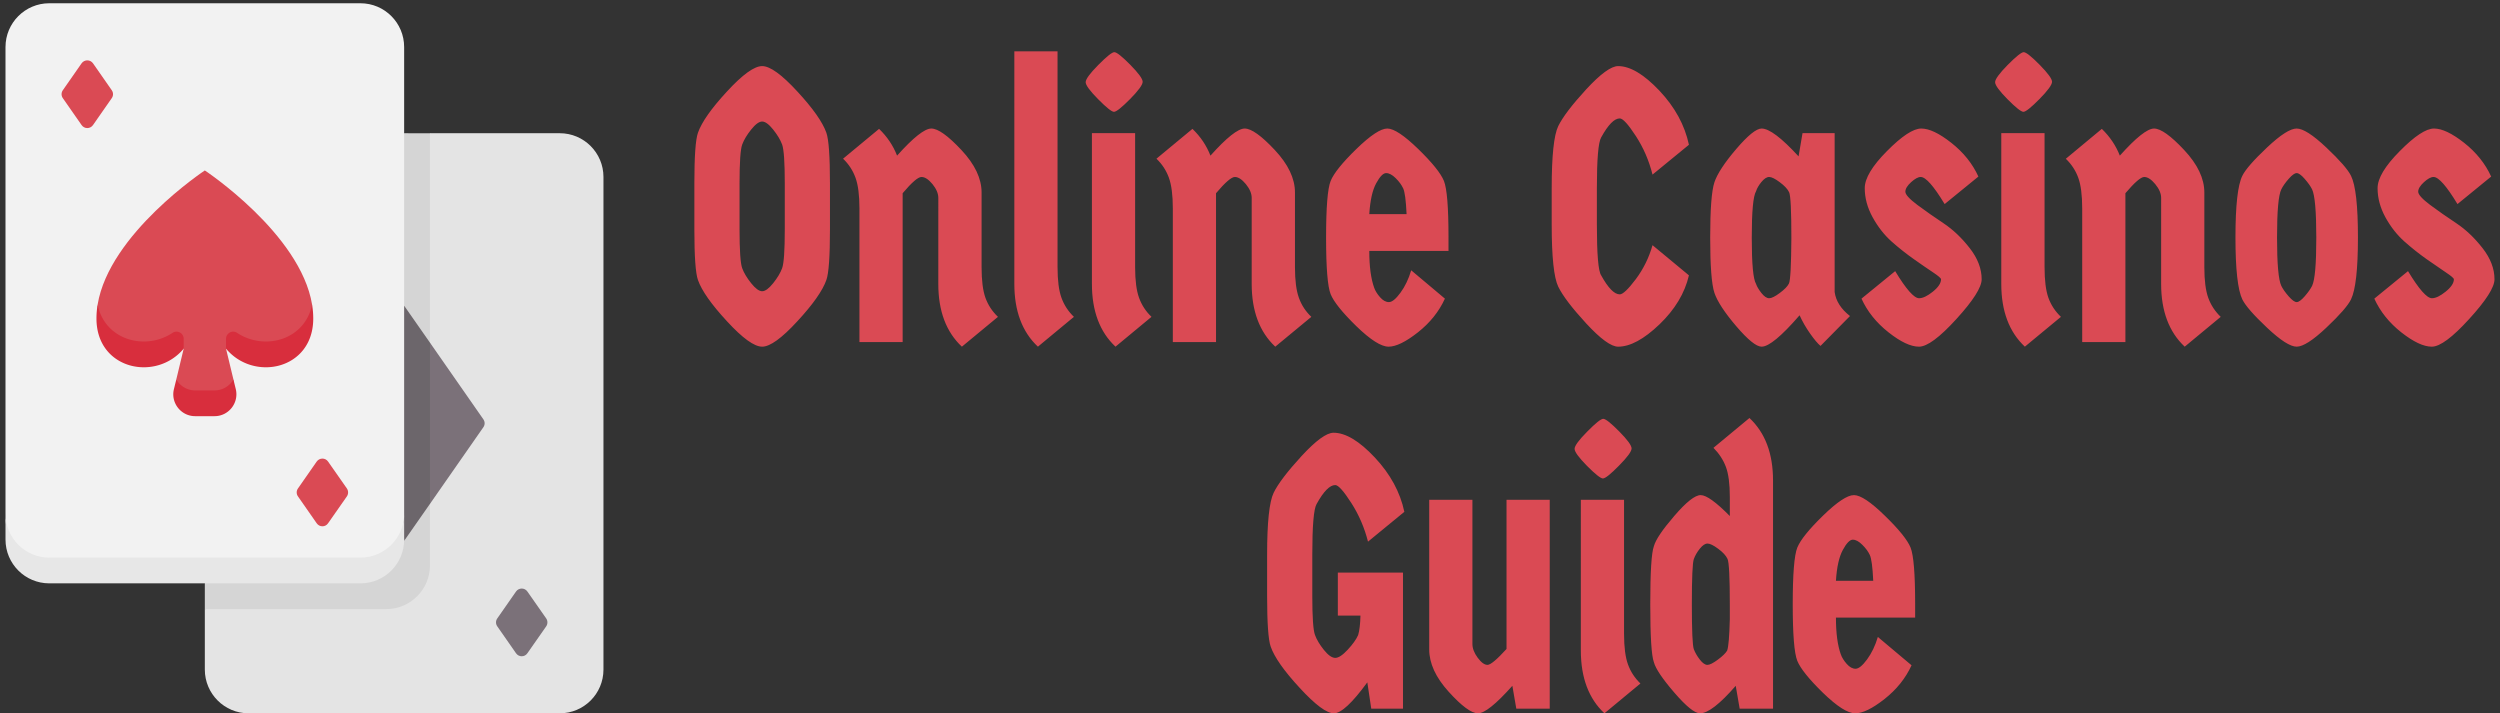
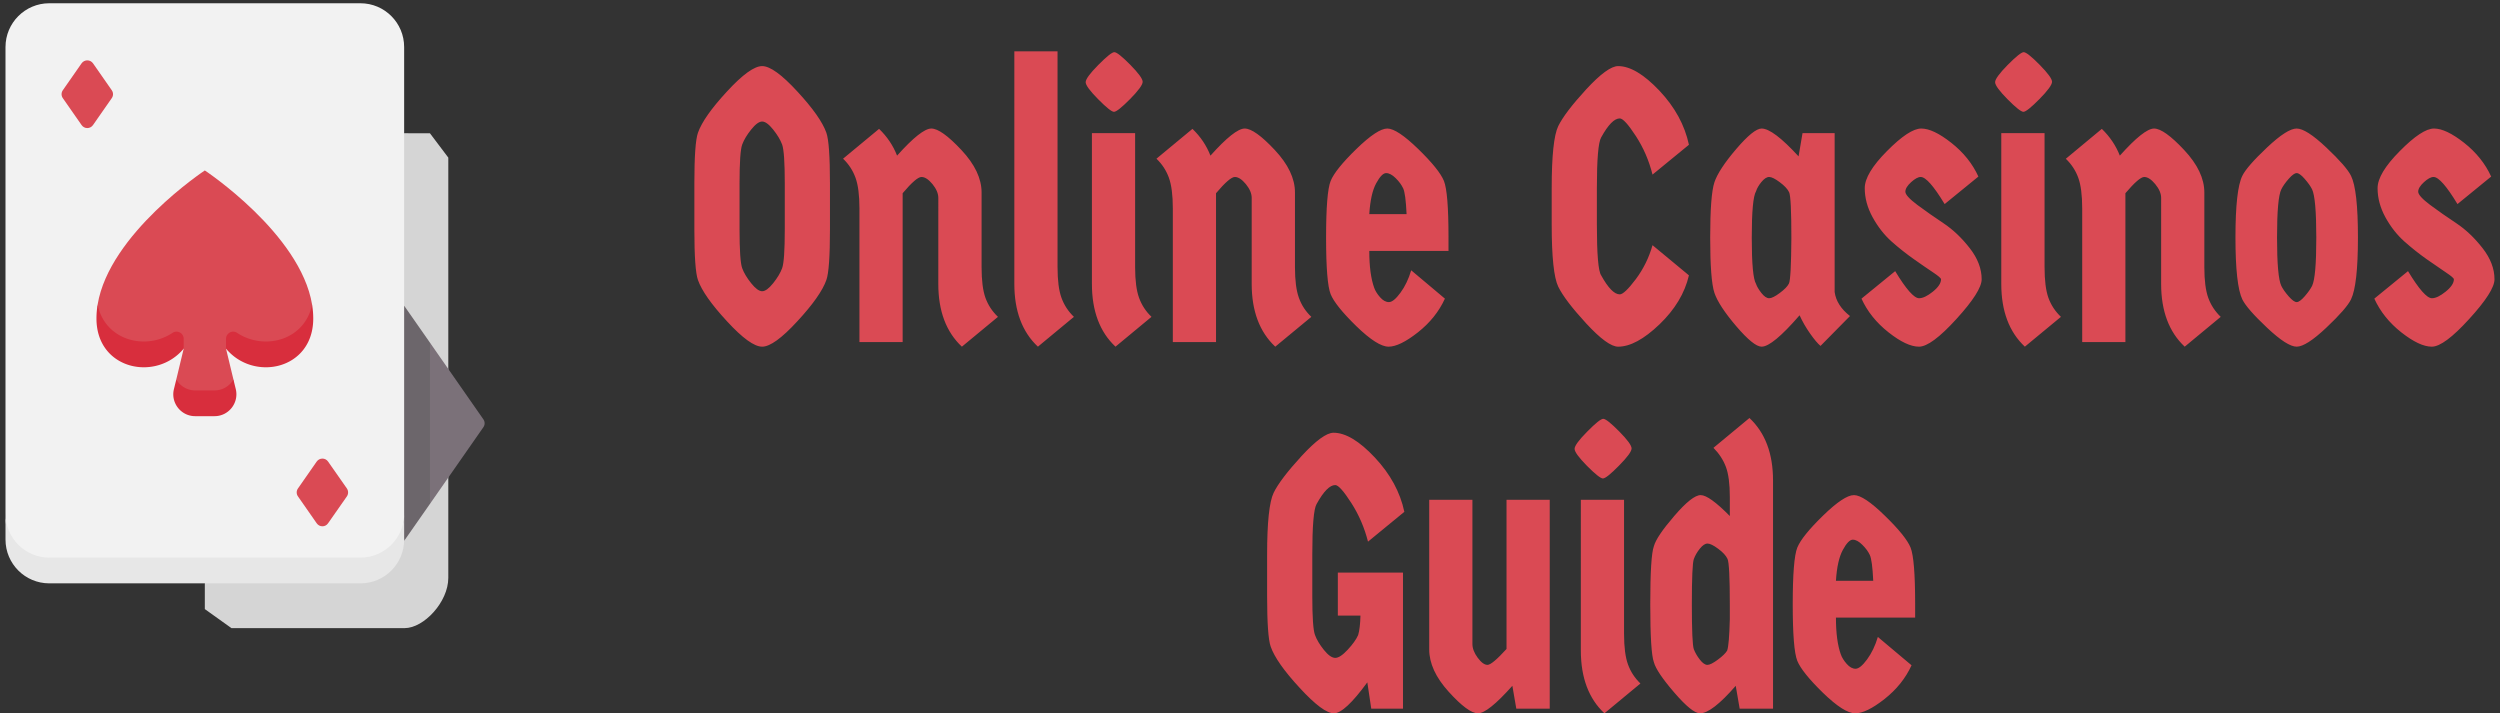
<svg xmlns="http://www.w3.org/2000/svg" width="368" height="105" version="1.2">
  <rect width="100%" height="100%" fill="#333333" stroke="none" />
  <style>.s2{fill:#7b7179}.s5{fill:#da4a54}.s6{fill:#d82e3d}</style>
  <path d="M59.49 19.61 30.15 85.87v3.79l3.92 2.8h25.49c2.83 0 6.43-3.84 6.43-7.4V23.2l-2.7-3.58s-3.8 0-3.8-.01z" style="fill:#d5d5d5" />
-   <path d="M82.4 19.61H63.29v63.62c0 3.55-2.89 6.43-6.44 6.43h-26.7v8.9c0 3.56 2.89 6.44 6.44 6.44h45.8c3.56 0 6.44-2.88 6.44-6.44V26.05c0-3.55-2.88-6.44-6.43-6.44z" style="fill:#e4e4e4" />
-   <path d="m77.63 96.16 2.77-3.96c.24-.35.24-.82 0-1.17l-2.77-3.96c-.4-.58-1.26-.58-1.67 0l-2.76 3.96c-.25.35-.25.82 0 1.17l2.76 3.96c.41.59 1.27.59 1.67 0z" class="s2" />
  <path d="M63.29 50.44 59.49 45l-1.83 17.31 1.83 17.12v.18l3.8-5.44 1.83-11.86z" style="fill:#6c666b" />
  <path d="m71.15 61.72-7.86-11.28v23.73l7.86-11.28c.25-.35.25-.82 0-1.17z" class="s2" />
  <path d="M7.25 83.91h45.81c3.55 0 6.43-2.66 6.43-8.27V6.92c0-3.55-2.88-6.44-6.43-6.44H7.25C3.7.48.81 3.37.81 6.92v68.72c0 6.32 2.89 8.27 6.44 8.27z" style="fill:#f2f2f2" />
  <path d="m12.01 9.32-2.76 3.96c-.25.35-.25.82 0 1.17l2.76 3.96c.41.59 1.27.59 1.68 0l2.76-3.96c.25-.35.25-.82 0-1.17l-2.76-3.96c-.41-.58-1.27-.58-1.68 0zM48.29 77.03l2.77-3.96c.24-.35.24-.82 0-1.17l-2.77-3.96c-.4-.58-1.26-.58-1.67 0l-2.76 3.96c-.25.35-.25.82 0 1.17l2.76 3.96c.41.59 1.27.59 1.67 0zM14.37 44.84c0 6.44 7.05 8.65 11.04 5.99l1.63.49-1.09 4.54c0 2.11 1.57 3.44 2.78 3.44h2.85c1.21 0 2.78-1.52 2.78-3.44l-1.09-4.54 1.62-.49c4 2.66 11.05.43 11.05-5.99-1.72-10.45-15.79-19.75-15.79-19.75s-14.06 9.3-15.78 19.75z" class="s5" />
  <path d="M33.27 49.88v1.44c4.07 4.91 12.84 3.11 12.84-4.43q0-1.03-.17-2.05c-1.08 5.27-7.05 6.81-11.05 4.15-.69-.46-1.62.05-1.62.89zM14.37 44.84q-.17 1.02-.17 2.05c0 7.54 8.77 9.34 12.84 4.43v-1.44c0-.84-.93-1.35-1.63-.89-3.99 2.66-9.96 1.12-11.04-4.15zM34.36 55.86a3.22 3.22 0 0 1-2.78 1.61H28.73a3.22 3.22 0 0 1-2.78-1.61l-.35 1.43c-.49 2.02 1.05 3.97 3.13 3.97H31.58c2.08 0 3.61-1.95 3.13-3.97z" class="s6" />
  <path d="M53.06 82.08H7.25c-3.55 0-6.44-2.89-6.44-6.44v3.79c0 3.56 2.89 6.44 6.44 6.44h45.81c3.55 0 6.43-2.88 6.43-6.44v-3.79c0 3.55-2.88 6.44-6.43 6.44z" style="fill:#e7e7e7" />
  <path d="M117.37 47.29q-3.44 3.74-5.18 3.74-1.74 0-5.18-3.74-3.45-3.73-4.27-6.07-.53-1.48-.53-7.47v-6.73q0-5.99.53-7.48.82-2.34 4.27-6.07 3.44-3.74 5.18-3.74 1.74 0 5.18 3.74 3.45 3.73 4.27 6.07.53 1.49.53 7.48v6.73q0 5.99-.53 7.47-.82 2.34-4.27 6.07zm-6.79-5.59q.94 1.17 1.61 1.17.67 0 1.61-1.17.94-1.17 1.33-2.22.39-1.06.39-5.73v-6.73q0-4.68-.39-5.74-.39-1.05-1.33-2.22-.94-1.17-1.61-1.17-.67 0-1.61 1.17-.94 1.17-1.33 2.22-.39 1.06-.39 5.74v6.73q0 4.67.39 5.73.39 1.05 1.33 2.22zm22.29-13.26v21.91h-6.36V30.67q0-2.91-.58-4.51-.58-1.6-1.83-2.8l5.3-4.39q1.78 1.71 2.65 3.94 3.57-3.99 5.04-3.99 1.47 0 4.43 3.16 2.97 3.17 2.97 6.25v11.01q0 2.91.57 4.5.58 1.6 1.84 2.8l-5.31 4.39q-3.47-3.25-3.47-9.24V29.13q0-.97-.86-2.03-.87-1.05-1.62-1.05-.75 0-2.77 2.39zm16.44 13.35V7.56h6.36v31.78q0 2.91.58 4.5.58 1.6 1.83 2.8l-5.3 4.39q-3.47-3.25-3.47-9.24zm11.42 0V19.6h6.36v19.74q0 2.91.58 4.5.58 1.6 1.83 2.8l-5.3 4.39q-3.47-3.25-3.47-9.24zm3.3-34.11q.51 0 2.34 1.85 1.83 1.86 1.83 2.51 0 .66-1.85 2.54-1.86 1.88-2.37 1.88-.5 0-2.33-1.85-1.84-1.86-1.84-2.51 0-.66 1.86-2.54t2.36-1.88zM179 28.44v21.91h-6.36V30.67q0-2.91-.58-4.51-.58-1.6-1.83-2.8l5.3-4.39q1.78 1.71 2.65 3.94 3.57-3.99 5.04-3.99 1.47 0 4.43 3.16 2.97 3.17 2.97 6.25v11.01q0 2.91.58 4.5.57 1.6 1.83 2.8l-5.31 4.39q-3.47-3.25-3.47-9.24V29.13q0-.97-.86-2.03-.87-1.05-1.62-1.05-.75 0-2.77 2.39zm34.22 6.45v2.05h-11.66q0 3.42.72 5.42.24.68.87 1.4.63.71 1.3.71.68 0 1.69-1.37 1.01-1.37 1.59-3.31l4.96 4.17q-1.3 2.85-3.97 4.96-2.68 2.11-4.32 2.11-1.64 0-4.75-3.02-3.1-3.03-3.78-4.71-.67-1.68-.67-8.33 0-6.64.67-8.33.68-1.68 3.78-4.7 3.11-3.02 4.56-3.02 1.45 0 4.56 3.02 3.1 3.02 3.78 4.7.67 1.69.67 8.25zm-6.67-7.16q-.36-.77-1.11-1.51-.75-.74-1.4-.74-.65 0-1.47 1.51t-1.01 4.53h5.49q-.14-3.02-.5-3.79zm21.86 5.33V27.7q0-7.13.96-9.13.97-1.99 4.12-5.42 3.16-3.42 4.7-3.42 2.65 0 6.08 3.62 3.42 3.63 4.34 7.96l-5.36 4.39q-.77-3.08-2.45-5.67-1.69-2.6-2.37-2.6-1.2 0-2.74 2.8-.63 1.08-.63 7.47v5.36q0 6.56.63 7.47 1.54 2.8 2.74 2.8.68 0 2.37-2.25 1.68-2.26 2.45-4.99l5.36 4.44q-.92 3.94-4.34 7.22-3.43 3.28-6.08 3.28-1.54 0-4.7-3.42-3.15-3.42-4.12-5.42-.96-2-.96-9.13zm36.92-13.46h4.73v23.39q.28 1.99 2.26 3.53l-4.34 4.4q-.62-.52-1.54-1.83t-1.54-2.68q-4 4.62-5.59 4.62-1.16 0-3.74-3.02-2.58-3.03-3.21-4.91-.62-1.88-.62-8.13 0-6.24.62-8.13.63-1.88 3.21-4.9 2.58-3.02 3.74-3.02 1.68 0 5.44 4.1zm-1.97 8.7q-.34-.71-1.38-1.48-1.03-.77-1.56-.77t-1.14.74q-.6.74-.79 1.37-.63 1.03-.63 6.82t.63 6.81q.19.57.79 1.34.61.77 1.14.77.53 0 1.56-.77 1.04-.77 1.35-1.39.32-.63.36-6.68 0-6.05-.33-6.76zm28.34 12.81q0 1.77-3.71 5.84-3.71 4.08-5.52 4.08-1.81 0-4.48-2.11-2.68-2.11-3.98-4.96l4.96-4.05q2.41 3.99 3.52 3.99.82 0 2.03-.97 1.2-.97 1.2-1.82 0-.23-1.15-1-1.16-.77-2.82-1.94-1.67-1.17-3.31-2.62-1.63-1.46-2.79-3.57-1.16-2.11-1.16-4.28 0-2.17 3.28-5.47 3.28-3.31 5.04-3.31 1.76 0 4.43 2.11 2.68 2.11 3.98 4.96l-4.97 4.05q-2.41-3.99-3.52-3.99-.57 0-1.42.77-.84.77-.84 1.4 0 .62 1.76 1.94 1.76 1.31 3.85 2.7 2.1 1.4 3.86 3.66 1.76 2.25 1.76 4.59zm2.89.68V19.6h6.37v19.74q0 2.91.57 4.51.58 1.59 1.84 2.79l-5.31 4.39q-3.47-3.25-3.47-9.24zm3.3-34.11q.51 0 2.34 1.85 1.83 1.86 1.83 2.51 0 .66-1.85 2.54-1.86 1.88-2.36 1.88-.51 0-2.34-1.85-1.83-1.85-1.83-2.51 0-.66 1.85-2.54 1.86-1.88 2.36-1.88zm14.97 20.76v21.91h-6.36V30.67q0-2.91-.58-4.51-.58-1.59-1.83-2.79l5.3-4.4q1.78 1.72 2.65 3.94 3.57-3.99 5.04-3.99 1.47 0 4.43 3.16 2.97 3.17 2.97 6.25v11.01q0 2.91.58 4.51.58 1.59 1.83 2.79l-5.3 4.39q-3.47-3.25-3.47-9.24V29.13q0-.97-.87-2.03-.87-1.05-1.62-1.05-.74 0-2.77 2.39zm29.57 19.8q-2.96 2.79-4.36 2.79-1.4 0-4.36-2.79-2.97-2.8-3.64-4.17-1.01-2.11-1.01-9.12 0-7.02 1.01-9.07.67-1.37 3.64-4.17 2.96-2.79 4.36-2.79 1.4 0 4.36 2.79 2.97 2.8 3.64 4.17 1.02 2.05 1.02 9.07 0 7.01-1.02 9.12-.67 1.37-3.64 4.17zm-5.54-4.62q.75.85 1.18.85.44 0 1.18-.85.75-.86 1.09-1.54.62-1.26.62-7.08 0-5.81-.62-7.13-.34-.68-1.09-1.54-.74-.85-1.18-.85-.43 0-1.18.85-.75.86-1.08 1.54-.63 1.26-.63 7.08t.63 7.13q.33.68 1.08 1.54zm30.3-2.51q0 1.77-3.72 5.84-3.71 4.08-5.51 4.08-1.81 0-4.49-2.11-2.67-2.11-3.97-4.96l4.96-4.05q2.41 3.99 3.52 3.99.82 0 2.02-.97 1.21-.97 1.21-1.82 0-.23-1.16-1-1.15-.77-2.82-1.94-1.66-1.17-3.3-2.62-1.64-1.46-2.8-3.57-1.15-2.11-1.15-4.28 0-2.17 3.28-5.47 3.27-3.31 5.03-3.31 1.76 0 4.44 2.11 2.67 2.11 3.97 4.96l-4.96 4.05q-2.41-3.99-3.52-3.99-.58 0-1.42.77t-.84 1.4q0 .62 1.75 1.94 1.76 1.31 3.86 2.7 2.1 1.4 3.86 3.66 1.76 2.25 1.76 4.59zM193.17 81.67v6.05q0 4.67.39 5.73.38 1.05 1.32 2.22.94 1.17 1.67 1.17.72 0 1.83-1.2 1.11-1.19 1.54-2.16.29-.97.34-2.86h-3.33v-6.33h9.59v20.03h-4.67l-.58-3.88q-3.33 4.56-4.92 4.56-1.59 0-5.03-3.74-3.45-3.73-4.27-6.07-.53-1.48-.53-7.47v-6.05q0-7.13.96-9.13.97-1.99 4.12-5.42 3.16-3.42 4.7-3.42 2.66 0 6.08 3.65t4.34 7.99l-5.35 4.39q-.78-3.08-2.46-5.7-1.69-2.63-2.36-2.63-1.21 0-2.75 2.8-.63 1.08-.63 7.47zm17.21 13.92V73.57h6.36v21.22q0 .97.77 2.02.78 1.06 1.45 1.06.67 0 2.8-2.34V73.57h6.36v30.75h-4.92l-.58-3.37q-3.61 4.05-5.06 4.05-1.44 0-4.31-3.17-2.87-3.16-2.87-6.24zm22.32.17V73.57h6.36v19.74q0 2.91.58 4.5.58 1.6 1.83 2.8l-5.3 4.39q-3.47-3.25-3.47-9.24zm3.3-34.11q.51 0 2.34 1.85 1.83 1.85 1.83 2.51 0 .66-1.86 2.54-1.85 1.88-2.36 1.88-.5 0-2.34-1.85-1.83-1.86-1.83-2.51 0-.66 1.86-2.54 1.85-1.88 2.36-1.88zm7.45 18.76q.38-1.42 3.01-4.47 2.63-3.06 3.88-3.06t4.29 3.08v-2.79q0-2.91-.58-4.45t-1.83-2.8l5.3-4.39q3.47 3.25 3.47 9.19v33.6h-4.91l-.58-3.37q-3.52 4.05-5.26 4.05-1.15 0-3.78-3.05t-3.01-4.48q-.53-1.43-.53-8.53t.53-8.53zm10.84 1.86q-.33-.72-1.37-1.49t-1.57-.77q-.53 0-1.13.75-.6.74-.89 1.54-.29.8-.29 6.64 0 5.85.29 6.62.29.77.89 1.54.6.77 1.11.77.5 0 1.54-.77t1.37-1.34q.29-.8.39-4.62v-2.11q0-6.05-.34-6.76zm27.62 6.59v2.05h-11.66q0 3.42.72 5.42.24.68.87 1.4.63.71 1.3.71.68 0 1.69-1.37 1.01-1.37 1.59-3.31l4.96 4.17q-1.3 2.85-3.97 4.96-2.68 2.11-4.32 2.11-1.64 0-4.75-3.02-3.1-3.03-3.78-4.71-.67-1.68-.67-8.33 0-6.64.67-8.33.68-1.68 3.78-4.7 3.11-3.03 4.56-3.03 1.45 0 4.55 3.03 3.11 3.02 3.79 4.7.67 1.69.67 8.25zm-6.67-7.16q-.36-.77-1.11-1.51-.75-.75-1.4-.75-.65 0-1.47 1.52-.82 1.51-1.01 4.53h5.49q-.14-3.02-.5-3.79z" class="s5" />
</svg>